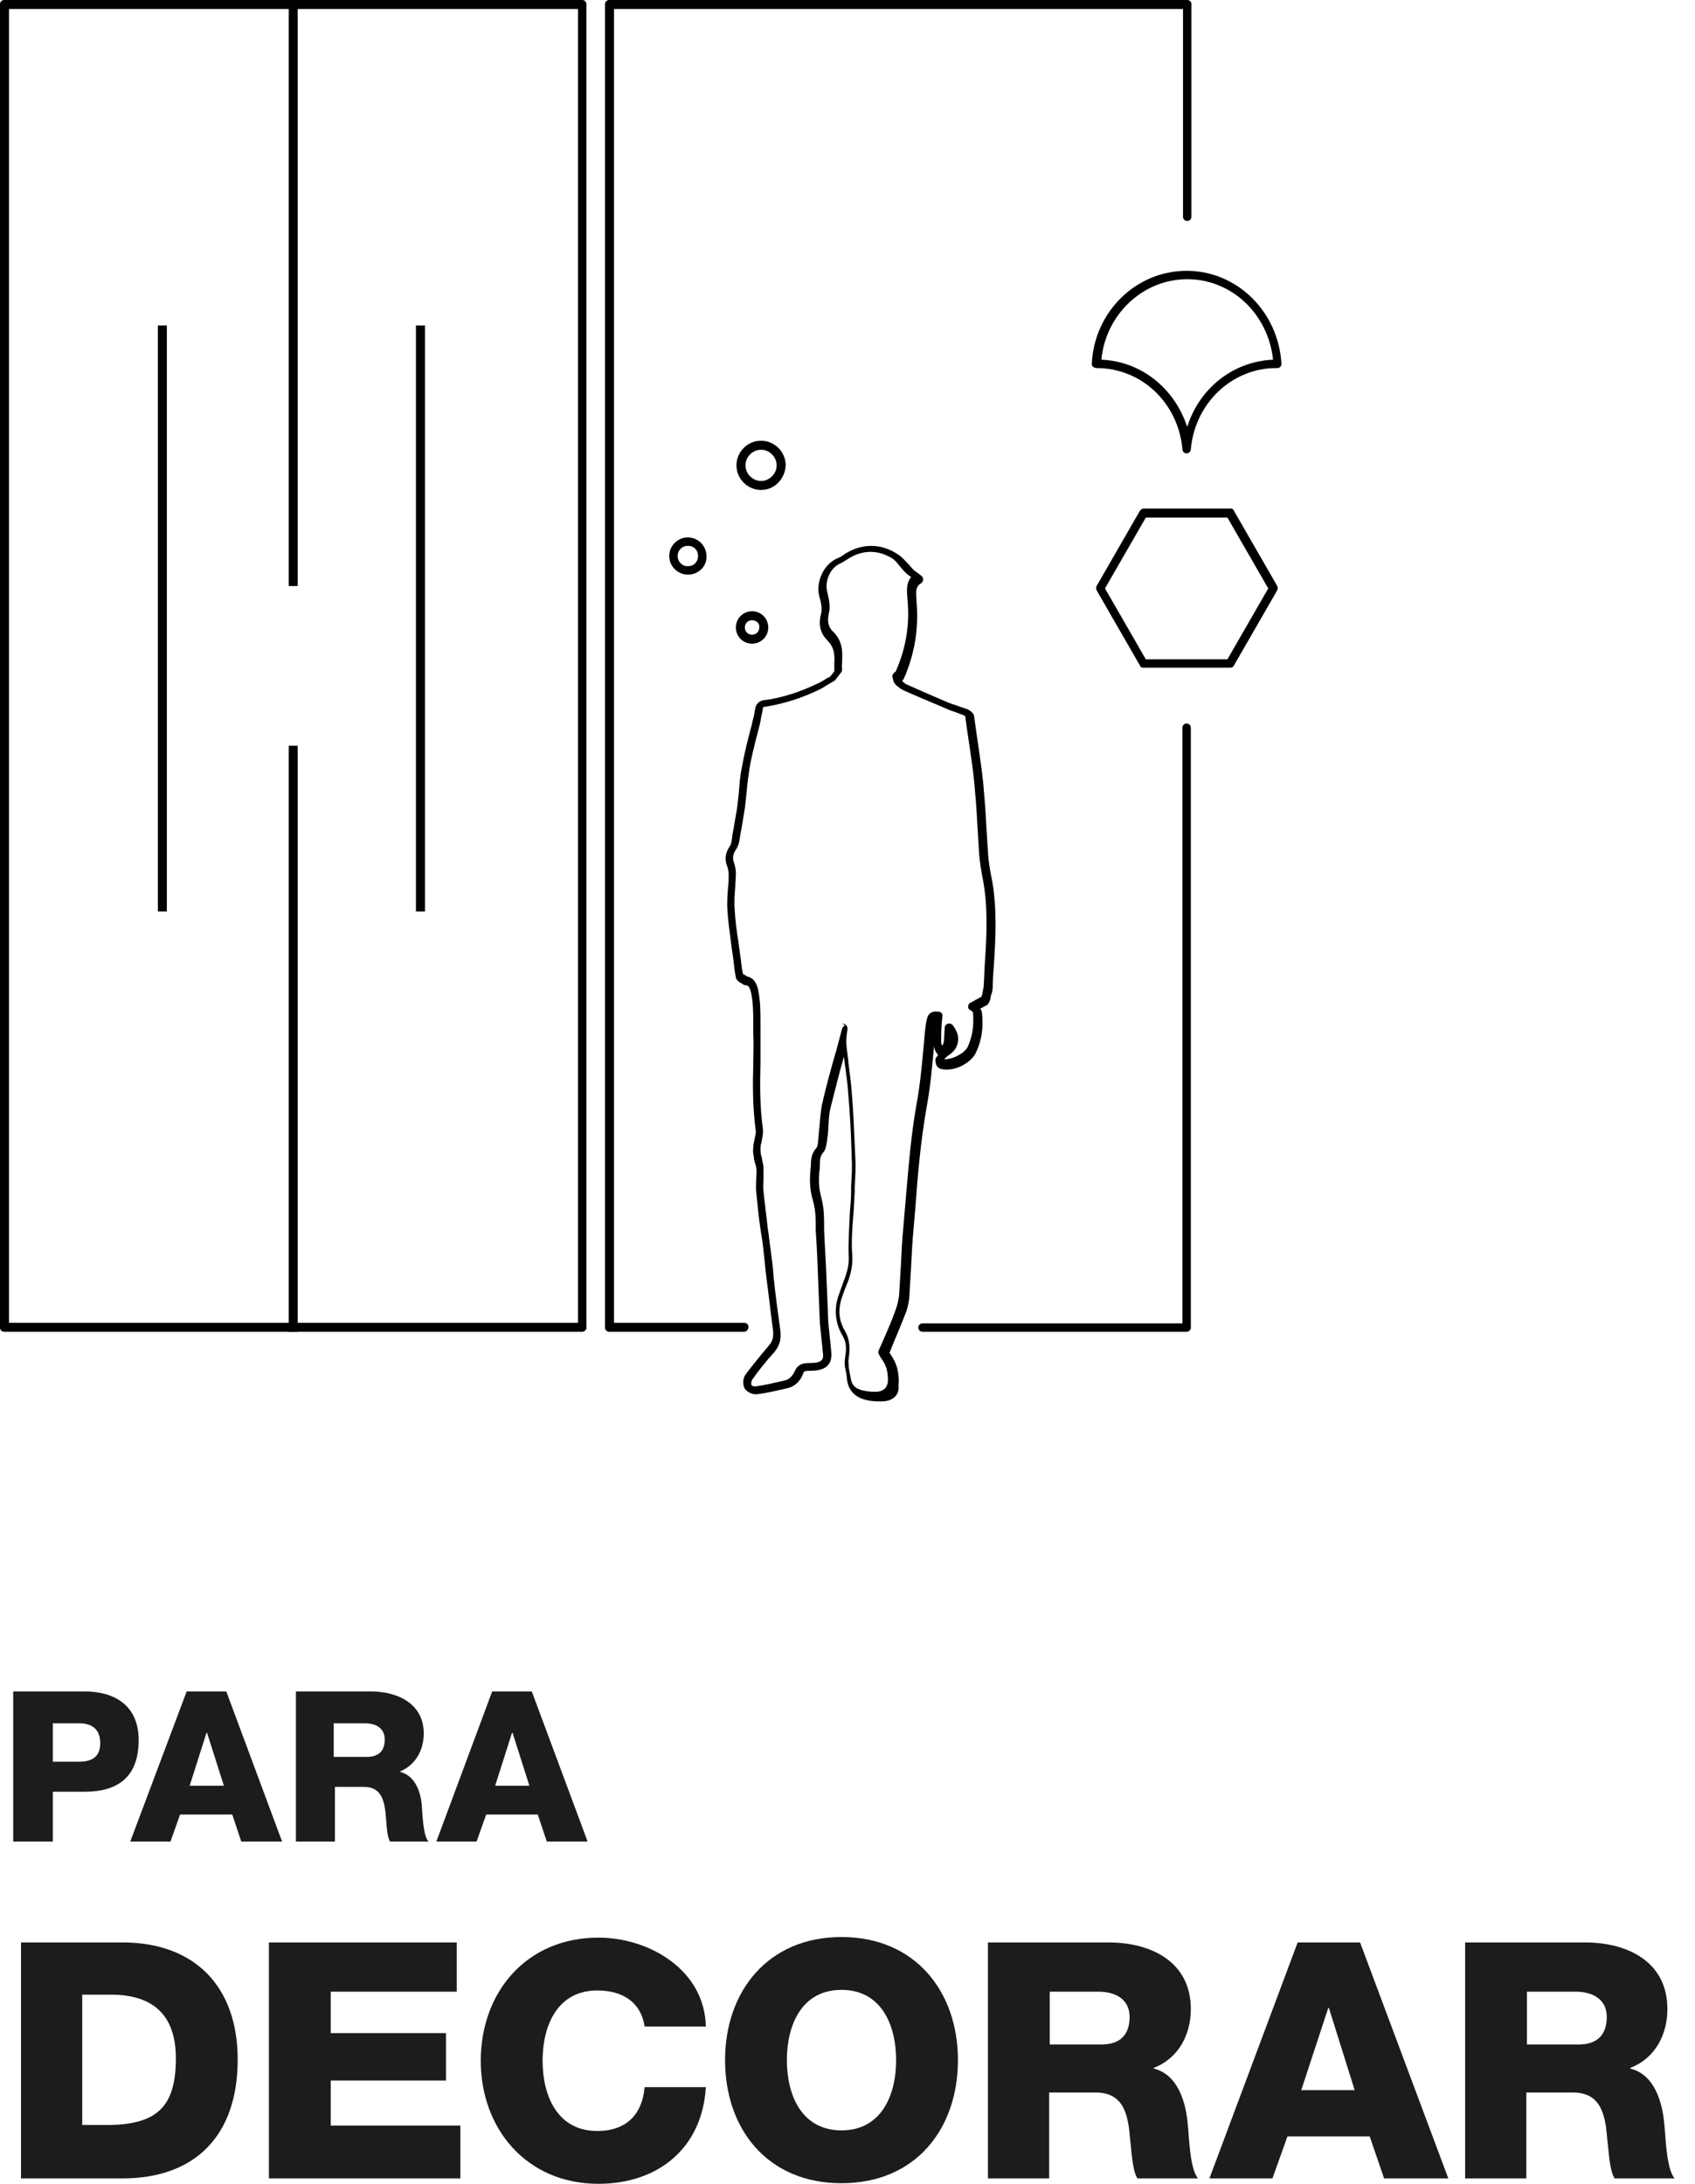
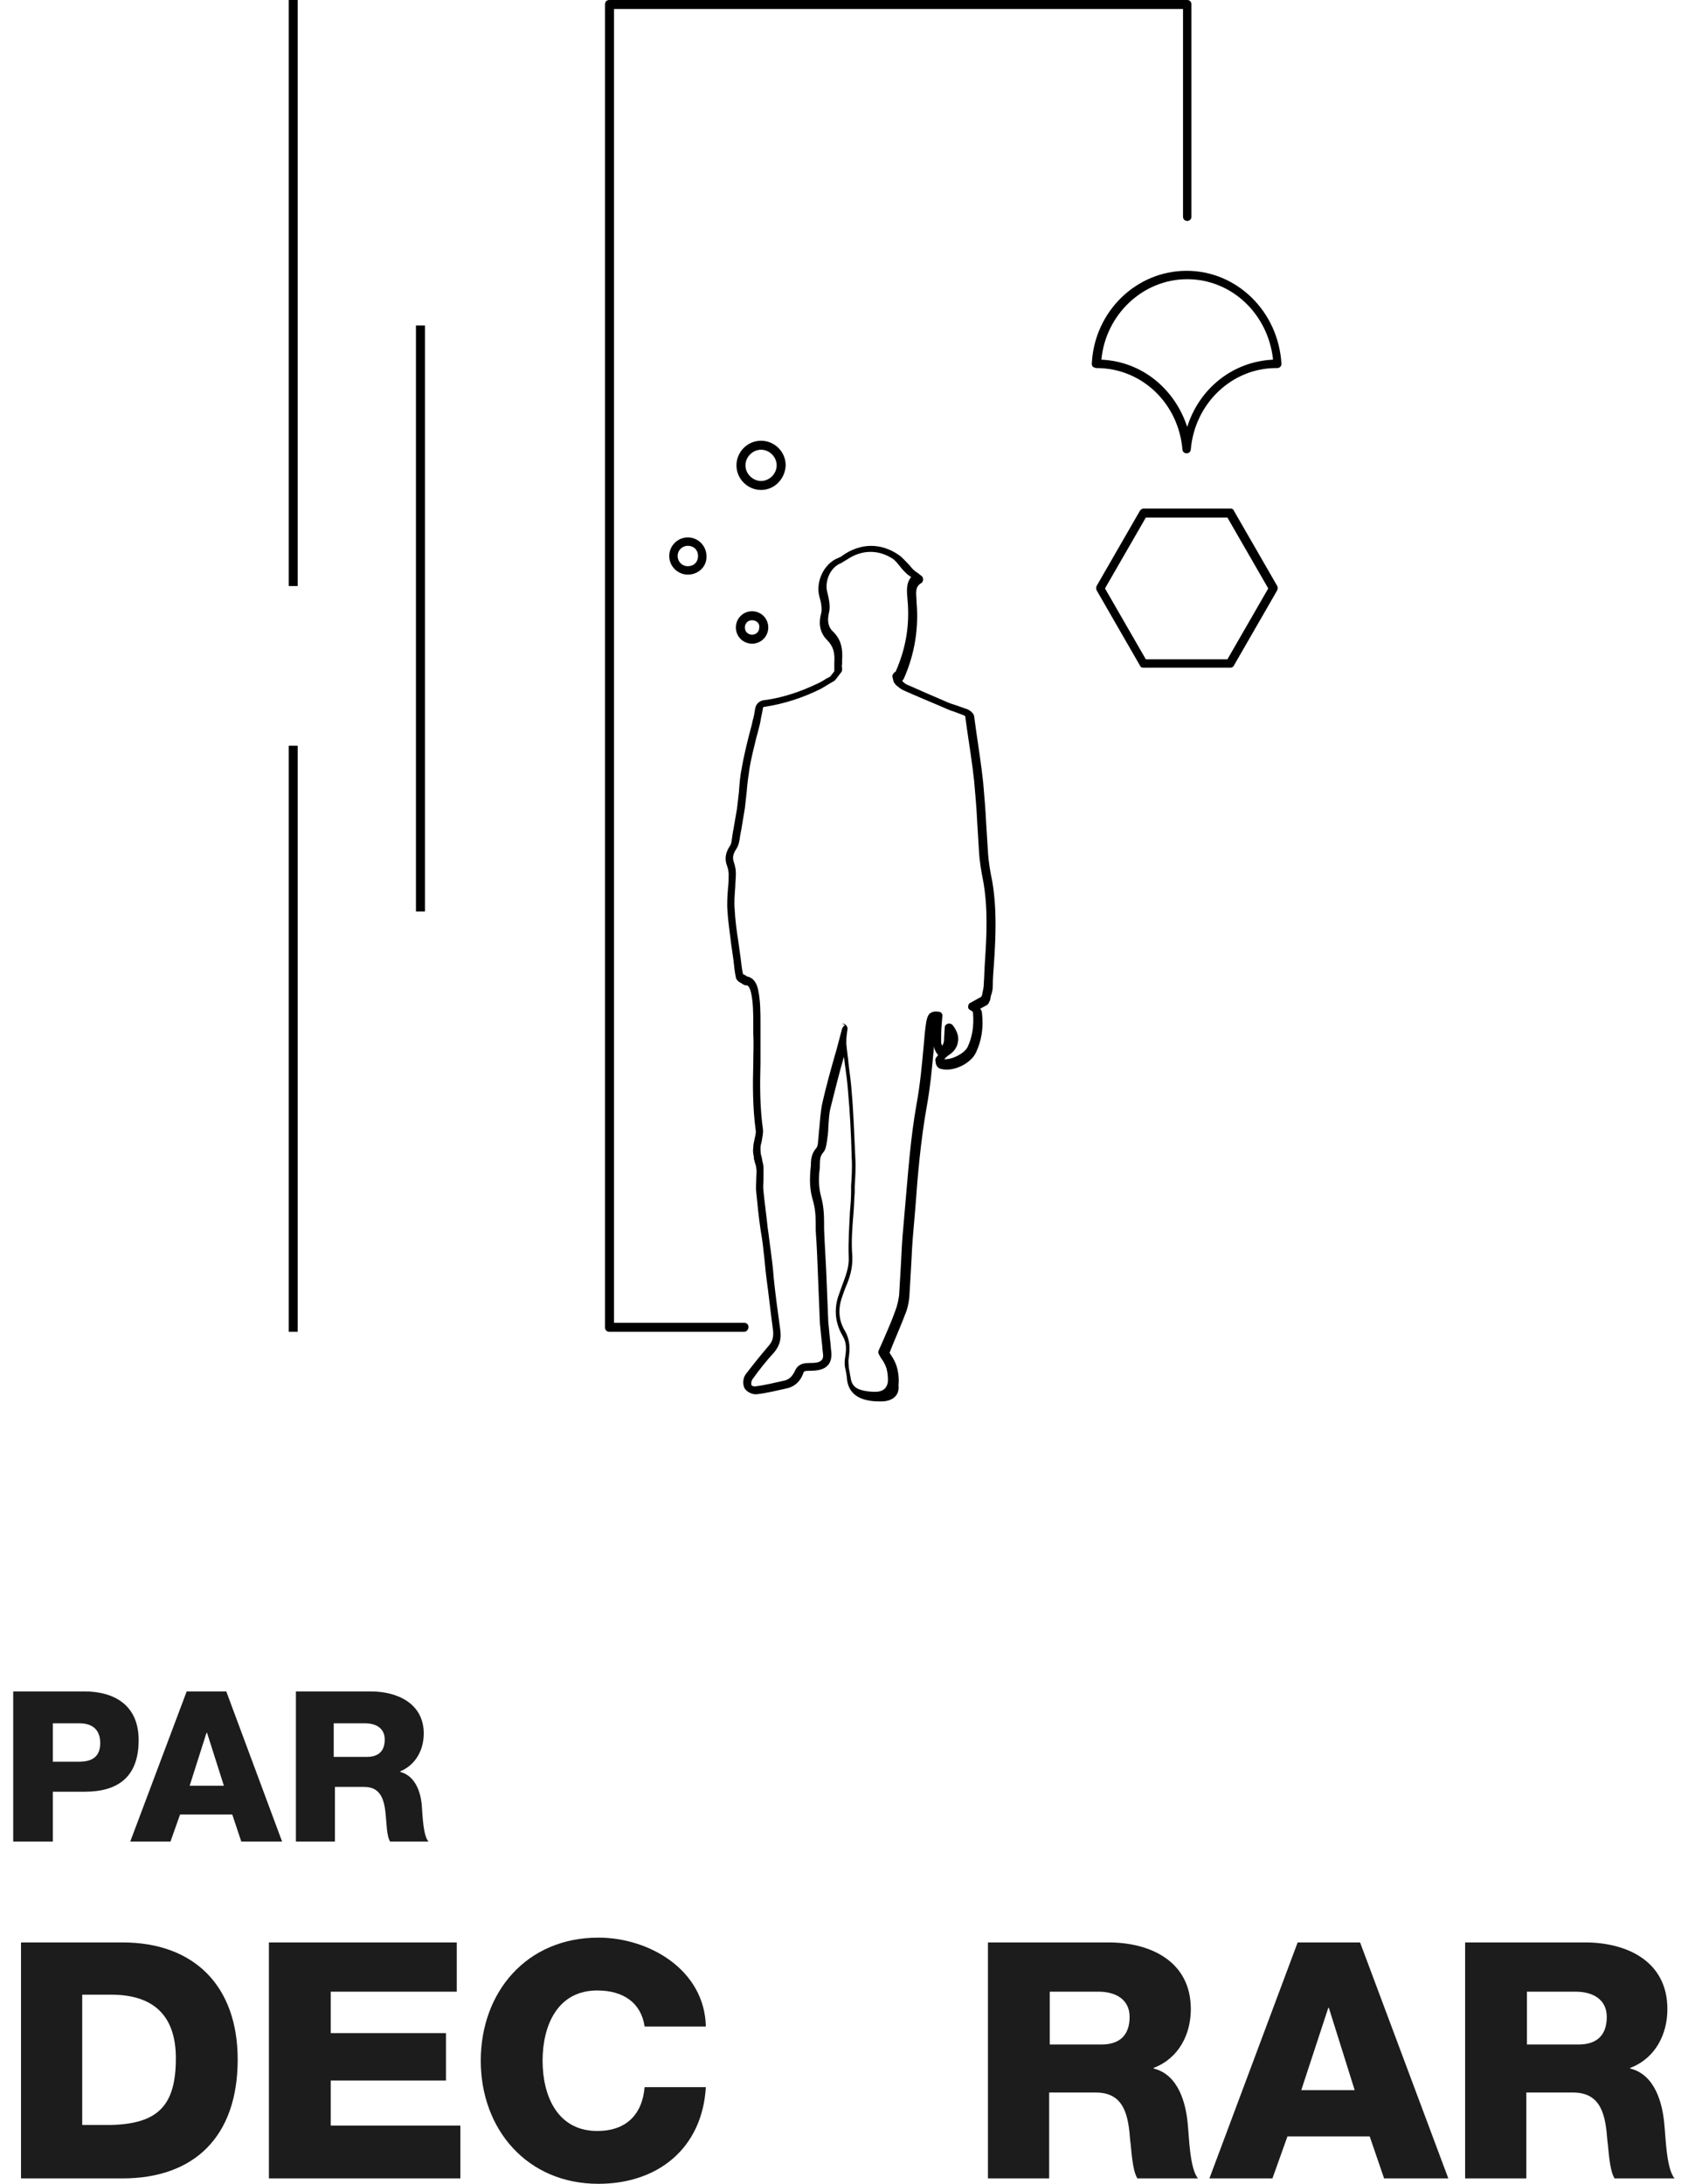
<svg xmlns="http://www.w3.org/2000/svg" version="1.1" id="Camada_1" x="0px" y="0px" viewBox="0 0 282.4 363.7" style="enable-background:new 0 0 282.4 363.7;" xml:space="preserve">
  <style type="text/css">
	.st0{fill:#1C1C1C;}
</style>
  <g>
    <g>
      <path class="st0" d="M2.2,281.7h11.9c4.7,0,9,2.1,9,8.1c0,6.2-3.5,8.6-9,8.6H8.8v8.3H2.2V281.7z M8.8,293.4h4.4    c2.1,0,3.5-0.8,3.5-3.1c0-2.4-1.5-3.3-3.5-3.3H8.8V293.4z" />
      <path class="st0" d="M31.1,281.7h6.6l9.3,25h-6.8l-1.5-4.5H30l-1.6,4.5h-6.7L31.1,281.7z M31.6,297.4h5.7l-2.8-8.8h-0.1    L31.6,297.4z" />
      <path class="st0" d="M49.1,281.7h12.7c4.4,0,8.8,2,8.8,7c0,2.7-1.3,5.2-3.9,6.3v0.1c2.6,0.7,3.5,3.6,3.6,6    c0.1,1.1,0.2,4.7,1.1,5.6H65c-0.6-0.9-0.6-3.3-0.7-4c-0.2-2.5-0.6-5.1-3.6-5.1h-4.9v9.1h-6.5v-25H49.1z M55.6,292.6h5.5    c2,0,3-1,3-2.9s-1.5-2.7-3.3-2.7h-5.2V292.6z" />
-       <path class="st0" d="M82,281.7h6.6l9.3,25h-6.8l-1.5-4.5H81l-1.6,4.5h-6.7L82,281.7z M82.5,297.4h5.7l-2.8-8.8h-0.1L82.5,297.4z" />
      <path class="st0" d="M3.5,323.5h16.9c12,0,19.2,7.3,19.2,19.5c0,12.9-7.3,19.8-19.2,19.8H3.5V323.5z M13.7,353.9h4.8    c7.8-0.2,10.8-3.2,10.8-11.1c0-7.2-3.8-10.6-10.8-10.6h-4.8V353.9z" />
      <path class="st0" d="M44.8,323.5h31.3v8.2h-21v6.9h19.2v7.9H55.1v7.5h21.6v8.8H44.8V323.5z" />
      <path class="st0" d="M107.4,337.5c-0.6-4-3.6-6-7.9-6c-6.6,0-9.1,5.8-9.1,11.7c0,5.9,2.5,11.7,9.1,11.7c4.8,0,7.5-2.7,7.9-7.3    h10.2c-0.6,10.2-8,16.1-17.9,16.1c-11.9,0-19.6-9.1-19.6-20.5s7.6-20.5,19.6-20.5c8.5,0,17.7,5.4,17.9,14.8L107.4,337.5    L107.4,337.5z" />
-       <path class="st0" d="M140.2,322.6c12.3,0,19.4,9.1,19.4,20.5s-7,20.5-19.4,20.5s-19.4-9.1-19.4-20.5    C120.8,331.7,127.9,322.6,140.2,322.6z M140.2,354.8c6.6,0,9.1-5.8,9.1-11.7c0-5.9-2.5-11.7-9.1-11.7s-9.1,5.8-9.1,11.7    C131.1,349,133.6,354.8,140.2,354.8z" />
      <path class="st0" d="M164.7,323.5h20c6.9,0,13.7,3.1,13.7,11.1c0,4.2-2,8.2-6.2,9.8v0.1c4.1,1,5.4,5.7,5.7,9.4    c0.2,1.7,0.3,7.3,1.7,8.9h-10.1c-0.9-1.4-1-5.1-1.2-6.3c-0.3-4-0.9-8-5.7-8h-7.8v14.3h-10.2v-39.3H164.7z M174.9,340.5h8.6    c3.1,0,4.7-1.6,4.7-4.6c0-2.9-2.3-4.2-5.2-4.2h-8.1V340.5z" />
      <path class="st0" d="M216.2,323.5h10.4l14.7,39.3h-10.7l-2.4-7h-13.7l-2.5,7h-10.5L216.2,323.5z M216.8,348.1h8.9l-4.3-13.7h-0.1    L216.8,348.1z" />
      <path class="st0" d="M244.1,323.5h20c6.9,0,13.7,3.1,13.7,11.1c0,4.2-2,8.2-6.2,9.8v0.1c4.1,1,5.4,5.7,5.7,9.4    c0.2,1.7,0.3,7.3,1.7,8.9h-10c-0.9-1.4-1-5.1-1.2-6.3c-0.3-4-0.9-8-5.7-8h-7.8v14.3h-10.2V323.5L244.1,323.5z M254.4,340.5h8.6    c3.1,0,4.7-1.6,4.7-4.6c0-2.9-2.3-4.2-5.2-4.2h-8.1V340.5z" />
    </g>
    <g>
      <g>
-         <path d="M197.7,221.8h-44c-0.4,0-0.7-0.3-0.7-0.7s0.3-0.7,0.7-0.7H197v-99.2c0-0.4,0.3-0.7,0.7-0.7s0.7,0.3,0.7,0.7V221     C198.5,221.4,198.1,221.8,197.7,221.8z" />
-       </g>
+         </g>
      <g>
-         <path d="M97,221.8H0.7c-0.4,0-0.7-0.3-0.7-0.7V0.7C0,0.3,0.3,0,0.7,0H97c0.4,0,0.7,0.3,0.7,0.7V221     C97.8,221.4,97.4,221.8,97,221.8z M1.5,220.3h94.8V1.5H1.5V220.3z" />
-       </g>
+         </g>
      <g>
        <path d="M205,111.2h-14.5c-0.3,0-0.5-0.1-0.6-0.4l-7.2-12.5c-0.1-0.2-0.1-0.5,0-0.7l7.2-12.5c0.1-0.2,0.4-0.4,0.6-0.4H205     c0.3,0,0.5,0.1,0.6,0.4l7.2,12.5c0.1,0.2,0.1,0.5,0,0.7l-7.2,12.5C205.5,111.1,205.2,111.2,205,111.2z M190.9,109.8h13.6     l6.8-11.8l-6.8-11.8h-13.6L184.1,98L190.9,109.8z" />
      </g>
      <g>
-         <rect x="26.3" y="54.2" width="1.5" height="97.6" />
-       </g>
+         </g>
      <g>
        <rect x="69.3" y="54.2" width="1.5" height="97.6" />
      </g>
      <g>
        <rect x="48.1" y="124.2" width="1.5" height="97.6" />
      </g>
      <g>
        <rect x="48.1" y="0" width="1.5" height="97.6" />
      </g>
      <g>
        <path d="M124,221.8h-22.5c-0.4,0-0.7-0.3-0.7-0.7V0.7c0-0.4,0.3-0.7,0.7-0.7h96.3c0.4,0,0.7,0.3,0.7,0.7v35.4     c0,0.4-0.3,0.7-0.7,0.7s-0.7-0.3-0.7-0.7V1.5h-94.8v218.8H124c0.4,0,0.7,0.3,0.7,0.7S124.4,221.8,124,221.8z" />
      </g>
      <g>
        <path d="M146.8,233.4c-0.1,0-0.1,0-0.2,0c-1,0-2.1-0.1-3.1-0.5c-1.5-0.6-2.3-1.8-2.4-3.4c0-0.3-0.1-0.5-0.1-0.8     c-0.1-0.3-0.1-0.6-0.2-0.9c-0.1-0.5-0.1-1.1,0-1.7c0.2-1.3,0.3-2.4-0.4-3.6c-1.3-2.2-1.5-4.6-0.6-7l0.5-1.4     c0.6-1.6,1.2-3.1,1.1-4.8c-0.1-2.5,0.1-5,0.2-7.4c0.1-1.1,0.2-2.3,0.2-3.4v-1c0.1-1.5,0.2-3.1,0.1-4.7c-0.1-4.1-0.3-7.6-0.6-10.9     c-0.1-1.5-0.3-3-0.5-4.4c-0.1-0.5-0.1-1-0.2-1.5c-0.8,2.8-1.5,5.6-2.2,8.4c-0.3,1.1-0.3,2.2-0.4,3.4c0,0.7-0.1,1.4-0.2,2.1     c-0.1,0.7-0.2,1.6-0.7,2.1c-0.4,0.5-0.5,1-0.5,1.8c0,0.5,0,0.9-0.1,1.4c-0.1,1.2-0.1,2.6,0.3,4.1c0.4,1.4,0.5,2.9,0.5,4.3     c0,0.4,0,0.7,0,1.1c0.1,2.7,0.3,5.4,0.4,8.1c0.1,2.5,0.2,4.9,0.3,7.4c0.1,1,0.2,2,0.3,3c0.1,0.6,0.1,1.3,0.2,1.9     c0.1,1-0.1,1.8-0.6,2.3c-0.7,0.8-2,0.9-3.1,0.9c-0.8,0-0.9,0.1-1,0.5c-0.5,1.3-1.4,2.1-2.6,2.4c-1.8,0.4-3.4,0.8-5.1,1     c-0.7,0.1-1.8-0.4-2.1-1.1c-0.3-0.7-0.2-1.7,0.3-2.3c1.3-1.7,2.6-3.3,3.8-4.7c0.6-0.7,0.8-1.4,0.7-2.5c-0.4-2.9-0.7-5.8-1.1-8.7     c-0.2-1.5-0.3-3.1-0.5-4.6c-0.1-1.2-0.3-2.4-0.5-3.6c-0.3-2-0.5-4.1-0.7-6.1c-0.1-0.8,0-1.7,0-2.4c0-0.5,0.1-1.1,0-1.6     c0-0.3-0.1-0.6-0.2-0.9c-0.1-0.2-0.1-0.5-0.2-0.7v-0.3c-0.1-0.5-0.2-1-0.1-1.6c0-0.4,0.1-0.9,0.2-1.3c0.1-0.6,0.3-1.1,0.2-1.6     c-0.5-3.7-0.5-7.5-0.4-11.1c0-1.7,0.1-3.3,0-5c0-0.5,0-1,0-1.5c0-1.8,0-3.7-0.4-5.4c-0.2-0.8-0.5-1.1-0.7-1.1s-0.3,0-0.5-0.1     c-0.1-0.1-0.2-0.1-0.3-0.2c-0.4-0.2-0.9-0.5-1-1c-0.2-1-0.3-1.9-0.4-2.9l-0.1-0.7c-0.1-0.7-0.2-1.4-0.3-2.1     c-0.2-1.8-0.5-3.6-0.6-5.4c-0.1-1.3,0-2.6,0.1-3.9c0.1-0.7,0.1-1.5,0.1-2.2c0-0.4-0.1-0.9-0.2-1.2c-0.5-1.2-0.4-2.3,0.4-3.5     c0.3-0.4,0.3-1,0.4-1.6c0-0.2,0.1-0.5,0.1-0.7l0.1-0.5c0.2-1.2,0.4-2.3,0.6-3.5c0.1-0.9,0.2-1.7,0.3-2.6c0.1-1.4,0.2-2.8,0.5-4.2     c0.3-1.7,0.7-3.4,1.1-5c0.2-0.8,0.4-1.5,0.6-2.3l0.1-0.5c0.2-0.6,0.3-1.3,0.4-1.9c0.2-1.3,1.3-1.5,1.6-1.5c3-0.4,6-1.4,8.9-2.8     c0.5-0.2,0.9-0.5,1.4-0.8l0.6-0.3l0.7-0.9c0-0.4,0-0.7,0-1v-0.4c0.1-1.6-0.1-2.7-1.2-3.8c-1.1-1.1-1.5-2.6-1-4.4     c0.2-0.8,0-1.9-0.3-2.9c-0.6-2.2,0.6-5.4,3.2-6.4c0.2-0.1,0.5-0.2,0.7-0.4c3-2.1,6.4-2.1,9.3-0.1c0.6,0.4,1.1,1,1.6,1.5     c0.3,0.3,0.5,0.6,0.8,0.9s0.6,0.5,0.9,0.7l0.5,0.4c0.2,0.1,0.3,0.4,0.3,0.6s-0.1,0.5-0.3,0.6c-1,0.6-0.9,1.4-0.8,2.9v0.2     c0.4,4.4-0.3,8.7-2.1,12.8c-0.1,0.2-0.2,0.3-0.3,0.4l0.1,0.1c0.3,0.3,0.6,0.5,0.9,0.6c2,0.9,4.1,1.8,6.2,2.7     c0.6,0.3,1.3,0.5,1.9,0.7c0.6,0.2,1.1,0.4,1.7,0.6c0.1,0,1.1,0.5,1.2,1.2l0.3,2.2c0.4,2.9,0.9,5.9,1.2,8.8     c0.2,2.3,0.4,4.6,0.5,6.8c0.1,1.6,0.2,3.2,0.3,4.8c0.1,1.7,0.4,3.4,0.7,4.8l0,0c0.8,4.6,0.6,9.3,0.3,13.8     c-0.1,1.2-0.2,2.5-0.2,3.7c0,0.6-0.1,1.1-0.3,1.6l-0.1,0.5c0,0.2-0.1,0.4-0.2,0.6c-0.1,0.2-0.2,0.4-0.4,0.5l-1.1,0.6     c0.2,0.2,0.3,0.5,0.3,0.7c0.3,2.5-0.1,4.7-1,6.6c-0.9,1.9-3.9,3.3-5.9,2.7c-0.5-0.1-0.8-0.7-0.8-1c-0.1-0.4-0.1-0.7,0.1-0.9     c0.1-0.1,0.2-0.3,0.3-0.4c-0.4-0.4-0.7-1.1-0.7-1.6c0,0.1,0,0.2,0,0.3c-0.3,3.3-0.6,6.6-1.2,9.9c-1,5.6-1.5,11.3-1.9,16.9     l-0.3,3.5c-0.2,2.1-0.3,4.1-0.4,6.2c-0.1,1.7-0.2,3.4-0.3,5.1c-0.1,1-0.3,2-0.7,2.9c-0.6,1.6-1.3,3.2-2,4.9l-0.6,1.5     c0.1,0.1,0.1,0.2,0.2,0.3c0.4,0.6,0.8,1.3,1,2c0.3,1,0.4,2.1,0.3,3.1C149.9,232.4,148.7,233.4,146.8,233.4z M140.4,170.5     c0.1,0,0.3,0,0.4,0.1c0.2,0.1,0.4,0.4,0.4,0.7s-0.1,0.6-0.1,0.9c-0.1,0.6-0.1,1.1-0.1,1.6c0.1,1.2,0.3,2.4,0.4,3.6     c0.2,1.5,0.4,3,0.5,4.5c0.3,3.3,0.4,6.8,0.6,10.9c0.1,1.6,0,3.2-0.1,4.8v1c-0.1,1.1-0.1,2.3-0.2,3.4c-0.2,2.4-0.4,4.8-0.2,7.2     c0.1,2.1-0.5,3.8-1.2,5.4l-0.5,1.4c-0.7,2-0.6,3.9,0.5,5.7c0.9,1.6,0.8,3.1,0.6,4.5c-0.1,0.5,0,0.9,0,1.4c0,0.2,0.1,0.5,0.1,0.7     c0.1,0.3,0.1,0.7,0.2,1c0.1,1.1,0.6,1.8,1.5,2.1c0.8,0.3,1.8,0.4,2.6,0.4c1.2,0,1.9-0.5,2.1-1.5c0.1-0.7,0-1.6-0.2-2.4     c-0.2-0.6-0.5-1.2-0.9-1.7c-0.1-0.2-0.3-0.5-0.4-0.7c-0.1-0.2-0.1-0.4,0-0.6l0.8-1.8c0.7-1.6,1.4-3.2,2-4.9     c0.3-0.8,0.5-1.7,0.6-2.5c0.1-1.7,0.2-3.4,0.3-5.1c0.1-2.1,0.2-4.2,0.4-6.2l0.3-3.5c0.5-5.6,0.9-11.4,1.9-17     c0.6-3.2,0.9-6.6,1.2-9.8c0.1-1.3,0.2-2.5,0.4-3.8c0.1-0.5,0.2-1.1,0.6-1.5c0.4-0.3,0.8-0.4,1.5-0.3c0.4,0,0.7,0.4,0.6,0.8     l-0.1,1.2c-0.1,1-0.1,2.1-0.1,3.1c0,0.2,0.1,0.4,0.2,0.6c0-0.1,0.1-0.2,0.2-0.5c0.1-0.3,0.1-0.6,0.1-0.9l0.1-1.7     c0-0.3,0.2-0.5,0.5-0.6s0.6,0,0.8,0.2c0.7,0.9,1.1,1.9,0.9,2.8c-0.1,0.9-0.7,1.7-1.5,2.2c-0.3,0.2-0.6,0.5-0.8,0.7     c1.3,0.1,3.3-0.9,3.9-2c0.8-1.7,1.1-3.6,0.9-5.8c0-0.1-0.2-0.2-0.3-0.3c-0.3-0.1-0.5-0.3-0.5-0.6s0.1-0.6,0.4-0.7l1.8-1     c0-0.1,0-0.1,0.1-0.2l0.1-0.5c0.1-0.5,0.2-0.9,0.2-1.4c0.1-1.3,0.1-2.5,0.2-3.8c0.3-4.4,0.5-9-0.3-13.4l0,0     c-0.3-1.5-0.6-3.2-0.7-5c-0.1-1.6-0.2-3.2-0.3-4.9c-0.1-2.2-0.3-4.5-0.5-6.7c-0.3-2.9-0.8-5.9-1.2-8.7l-0.3-2.2     c0,0.1-0.1,0-0.3-0.1c-0.5-0.2-1.1-0.4-1.6-0.6c-0.7-0.2-1.3-0.5-2-0.8c-2.1-0.9-4.3-1.8-6.3-2.7c-0.5-0.2-0.8-0.5-1.2-0.8     l-0.2-0.2c-0.1-0.1-0.2-0.3-0.3-0.4l-0.2-0.8c-0.1-0.3,0.1-0.6,0.3-0.8c0.1-0.1,0.2-0.1,0.2-0.1c1.7-3.8,2.4-7.8,2-12     c-0.1-1.3-0.3-2.7,0.6-3.8c-0.3-0.2-0.6-0.4-0.9-0.7c-0.3-0.3-0.6-0.6-0.9-1c-0.4-0.5-0.8-1-1.2-1.3c-2.4-1.6-5.2-1.6-7.7,0.1     c-0.3,0.2-0.7,0.4-1,0.6c-1.8,0.7-2.7,3-2.3,4.7c0.3,1.2,0.6,2.5,0.3,3.6c-0.3,1.3-0.1,2.3,0.6,3c1.6,1.5,1.7,3.2,1.6,4.9     c0,0.1,0,0.3,0,0.4c0,0.3-0.1,0.6,0,0.8c0,0.2,0,0.6-0.1,0.7l-1,1.3c-0.1,0.1-0.1,0.1-0.2,0.2l-0.7,0.4c-0.5,0.3-1,0.6-1.5,0.9     c-3,1.5-6.1,2.5-9.3,3c-0.3,0-0.4,0.1-0.4,0.3c-0.1,0.7-0.3,1.4-0.4,2.1l-0.1,0.5c-0.2,0.8-0.4,1.6-0.6,2.3     c-0.4,1.6-0.8,3.2-1.1,4.9c-0.2,1.3-0.4,2.7-0.5,4.1c-0.1,0.9-0.2,1.8-0.3,2.7c-0.2,1.2-0.4,2.4-0.6,3.6l-0.1,0.5     c0,0.2-0.1,0.4-0.1,0.6c-0.1,0.7-0.2,1.5-0.7,2.2c-0.5,0.8-0.6,1.4-0.3,2.2c0.2,0.6,0.3,1.2,0.3,1.8c0,0.7-0.1,1.5-0.1,2.2     c-0.1,1.3-0.2,2.5-0.1,3.7c0.1,1.8,0.3,3.5,0.6,5.3c0.1,0.7,0.2,1.4,0.3,2.2l0.1,0.7c0.1,0.9,0.2,1.8,0.4,2.7     c0-0.1,0.2,0,0.3,0.1c0.1,0,0.2,0.1,0.3,0.2c0.5,0.1,1.5,0.4,1.9,2.2c0.4,1.9,0.4,3.8,0.4,5.7c0,0.5,0,1,0,1.5c0,1.7,0,3.4,0,5.1     c-0.1,3.6-0.1,7.3,0.4,10.9c0.1,0.7-0.1,1.4-0.2,2.1c-0.1,0.4-0.2,0.7-0.2,1.1c0,0.3,0,0.8,0.1,1.2l0.1,0.3     c0,0.2,0.1,0.4,0.1,0.6c0.1,0.4,0.2,0.8,0.2,1.2c0,0.6,0,1.1,0,1.7c0,0.8-0.1,1.5,0,2.2c0.2,2,0.5,4.1,0.7,6.1     c0.2,1.2,0.3,2.4,0.5,3.7c0.2,1.5,0.4,3.1,0.5,4.6c0.3,2.9,0.7,5.8,1.1,8.7c0.2,1.5-0.1,2.6-1,3.7c-1.2,1.3-2.5,2.9-3.7,4.6     c-0.1,0.2-0.2,0.6-0.1,0.9c0.1,0.1,0.3,0.2,0.6,0.2c1.6-0.2,3.2-0.6,5-1c0.7-0.2,1.2-0.7,1.6-1.5c0.5-1.2,1.4-1.4,2.4-1.4     c1.1,0,1.8-0.1,2.1-0.5c0.2-0.2,0.3-0.6,0.2-1.2c-0.1-0.6-0.1-1.3-0.2-1.9c-0.1-1-0.2-2-0.3-3c-0.1-2.5-0.2-4.9-0.3-7.4     c-0.1-2.7-0.2-5.4-0.4-8.1c0-0.4,0-0.7,0-1.1c0-1.4-0.1-2.7-0.5-4c-0.5-1.7-0.5-3.3-0.4-4.6c0-0.4,0.1-0.8,0.1-1.2     c0-0.9,0.1-1.9,0.9-2.8c0.2-0.2,0.3-0.8,0.3-1.2c0.1-0.7,0.1-1.4,0.2-2.1c0.1-1.2,0.2-2.4,0.4-3.7c0.7-3.2,1.6-6.4,2.5-9.5     l0.9-3.4c0.1-0.2,0.3-0.5,0.5-0.6C140.2,170.5,140.3,170.5,140.4,170.5z M157.7,174.4L157.7,174.4L157.7,174.4z" />
      </g>
      <g>
        <path d="M125.3,107.2c-1.5,0-2.7-1.2-2.7-2.7s1.2-2.7,2.7-2.7s2.7,1.2,2.7,2.7S126.8,107.2,125.3,107.2z M125.3,103.3     c-0.7,0-1.2,0.5-1.2,1.2s0.5,1.2,1.2,1.2s1.2-0.5,1.2-1.2C126.6,103.8,126,103.3,125.3,103.3z M114.6,95.7     c-1.7,0-3.1-1.4-3.1-3.1s1.4-3.1,3.1-3.1s3.1,1.4,3.1,3.1C117.8,94.3,116.4,95.7,114.6,95.7z M114.6,90.9c-0.9,0-1.7,0.7-1.7,1.7     c0,0.9,0.7,1.7,1.7,1.7s1.7-0.7,1.7-1.7C116.3,91.6,115.6,90.9,114.6,90.9z M126.8,81.6c-2.2,0-4.1-1.8-4.1-4.1     c0-2.2,1.8-4.1,4.1-4.1c2.2,0,4.1,1.8,4.1,4.1C130.8,79.8,129,81.6,126.8,81.6z M126.8,74.9c-1.4,0-2.6,1.2-2.6,2.6     s1.2,2.6,2.6,2.6c1.4,0,2.6-1.2,2.6-2.6C129.4,76.1,128.2,74.9,126.8,74.9z" />
      </g>
      <g>
        <path d="M197.7,75.5L197.7,75.5c-0.4,0-0.7-0.3-0.7-0.7c-0.7-7.7-6.8-13.5-14.3-13.5c-0.2,0-0.4-0.1-0.6-0.2     c-0.1-0.1-0.2-0.3-0.2-0.5c0.4-8.7,7.4-15.5,15.8-15.5c8.4,0,15.3,6.8,15.8,15.5c0,0.2-0.1,0.4-0.2,0.5c-0.2,0.2-0.4,0.2-0.7,0.2     c-7.3,0-13.5,5.8-14.2,13.5C198.4,75.2,198.1,75.5,197.7,75.5z M183.5,59.9c6.7,0.3,12.2,4.8,14.3,11.2c2-6.4,7.6-10.9,14.3-11.2     c-0.8-7.6-6.9-13.4-14.3-13.4S184.2,52.4,183.5,59.9z" />
      </g>
    </g>
  </g>
</svg>